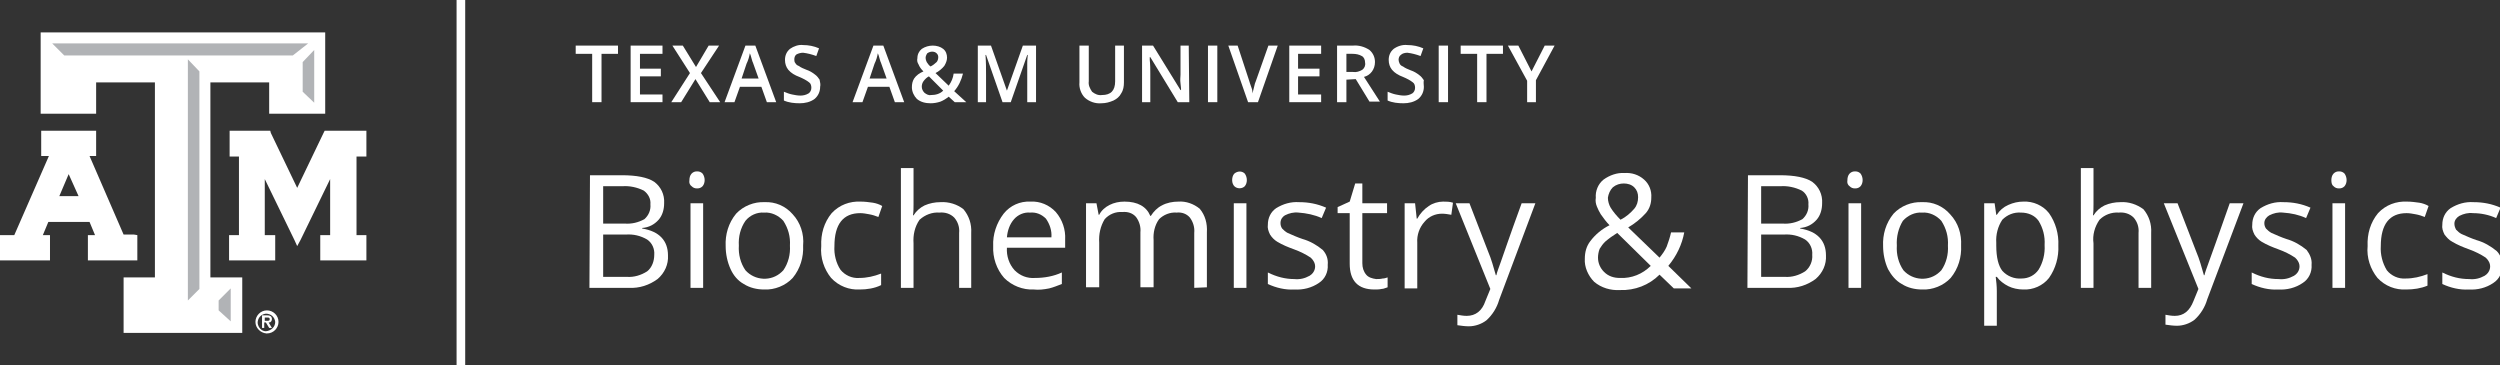
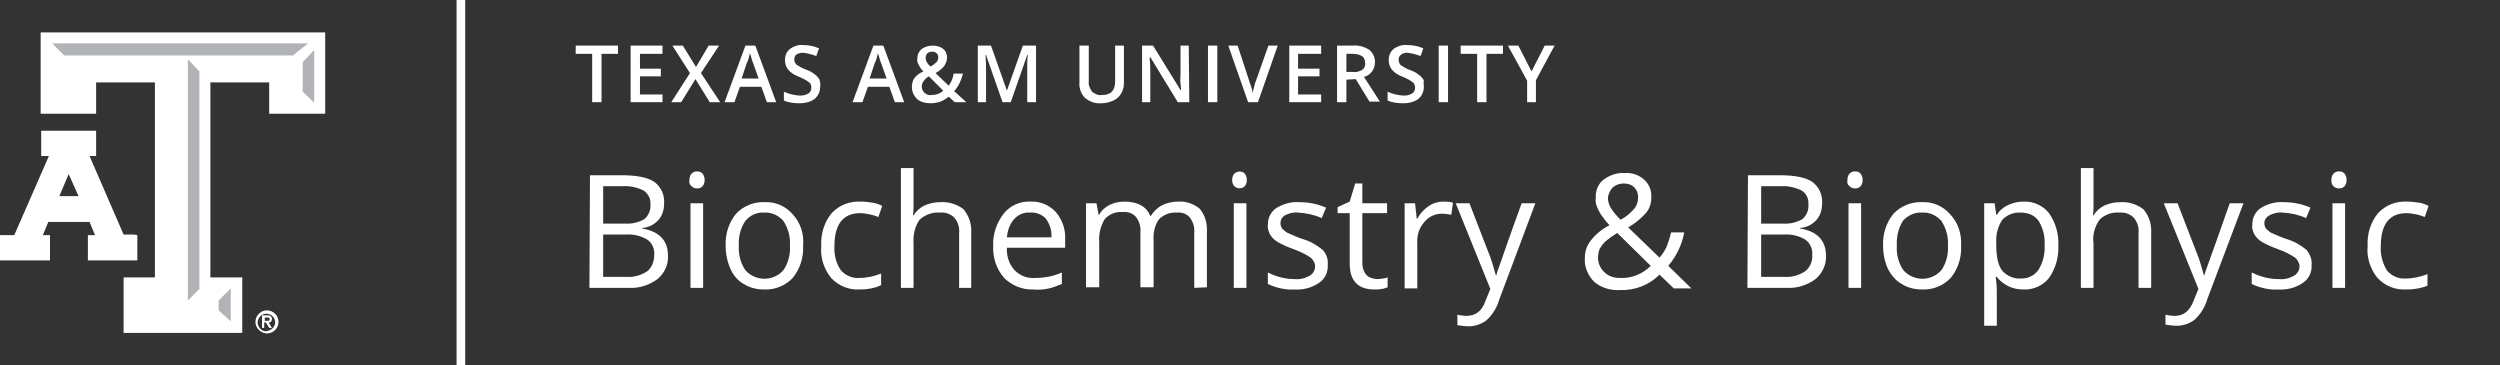
<svg xmlns="http://www.w3.org/2000/svg" xmlns:xlink="http://www.w3.org/1999/xlink" version="1.1" id="Layer_1" x="0px" y="0px" viewBox="0 0 455.1 66.5" style="enable-background:new 0 0 455.1 66.5;" xml:space="preserve">
  <rect x="0" y="0" width="455.1" height="66.5" fill="#333333" stroke="none" />
  <style type="text/css">
	.st0{clip-path:url(#SVGID_00000052106618711993030050000007667912072077406889_);}
	.st1{fill:none;stroke:#FFFFFF;stroke-width:1.57;}
	.st2{fill:#FFFFFF;}
	.st3{fill:#B1B3B6;}
</style>
  <g>
    <defs>
      <rect id="SVGID_1_" x="0" width="455.4" height="66.5" />
    </defs>
    <clipPath id="SVGID_00000051362177994700546420000003222999479505047942_">
      <use xlink:href="#SVGID_1_" style="overflow:visible;" />
    </clipPath>
    <g style="clip-path:url(#SVGID_00000051362177994700546420000003222999479505047942_);">
      <line class="st1" x1="83.9" y1="0" x2="83.9" y2="66.5" />
    </g>
  </g>
  <path class="st2" d="M48.2,58.4h0.4c0.3,0,0.5,0,0.5-0.3s-0.2-0.3-0.5-0.3h-0.4V58.4z M47.7,57.4h0.9c0.6,0,0.9,0.2,0.9,0.7  c0,0.3-0.2,0.6-0.5,0.6c0,0,0,0-0.1,0l0.6,1H49l-0.6-1h-0.3v1h-0.4L47.7,57.4L47.7,57.4z M50.1,58.6c-0.1-0.9-0.8-1.5-1.7-1.5  c-0.9,0.1-1.5,0.8-1.5,1.7c0.1,0.8,0.7,1.5,1.5,1.5C49.4,60.2,50.1,59.5,50.1,58.6C50.1,58.6,50.1,58.6,50.1,58.6 M46.5,58.6  c0-1.1,0.9-2.1,2.1-2.1c1.1,0,2.1,0.9,2.1,2.1c0,1.1-0.9,2.1-2.1,2.1c0,0,0,0-0.1,0C47.4,60.6,46.5,59.7,46.5,58.6" />
-   <polygon class="st2" points="66.1,23.8 59.5,23.8 59.1,23.8 58.9,24.2 54.1,34.2 49.3,24.2 49.2,23.8 48.8,23.8 42.4,23.8   41.8,23.8 41.8,24.4 41.8,27.9 41.8,28.5 42.4,28.5 43.5,28.5 43.5,42.8 42.3,42.8 41.7,42.8 41.7,43.4 41.7,46.8 41.7,47.4   42.3,47.4 49.5,47.4 50.1,47.4 50.1,46.8 50.1,43.4 50.1,42.8 49.5,42.8 48.2,42.8 48.2,32.6 53.6,43.7 54.1,44.8 54.7,43.7   60.1,32.6 60.1,42.8 58.9,42.8 58.3,42.8 58.3,43.4 58.3,46.8 58.3,47.4 58.9,47.4 66.1,47.4 66.7,47.4 66.7,46.8 66.7,43.4   66.7,42.8 66.1,42.8 64.9,42.8 64.9,28.5 66.1,28.5 66.7,28.5 66.7,27.9 66.7,24.4 66.7,23.8 66.1,23.8 " />
  <path class="st2" d="M14.3,35.7h-3.5l1.7-4L14.3,35.7z M24.4,42.7h-1.9l-6.2-14.3h1.2v-4.6h-10v4.6h1.4L2.6,42.8H0v4.6h9.1v-4.6H7.8  l1-2.4h7.5l1,2.4h-1.3v4.6H25v-4.6L24.4,42.7z" />
  <polygon class="st2" points="58.5,5.9 8.1,5.9 7.4,5.9 7.4,6.6 7.4,20 7.4,20.7 8.1,20.7 16.8,20.7 17.5,20.7 17.5,20 17.5,15   28.2,15 28.2,50.5 23.2,50.5 22.5,50.5 22.5,51.2 22.5,59.9 22.5,60.6 23.2,60.6 43.3,60.6 44.1,60.6 44.1,59.9 44.1,51.2   44.1,50.5 43.3,50.5 38.3,50.5 38.3,15 49,15 49,20 49,20.7 49.7,20.7 58.5,20.7 59.2,20.7 59.2,20 59.2,6.6 59.2,5.9 58.5,5.9 " />
  <polygon class="st3" points="39.8,54.7 42,52.5 42,58.5 39.8,56.5 39.8,54.7 " />
  <polygon class="st3" points="36.3,52.6 34.2,54.7 34.2,10.8 36.3,13 36.3,52.6 " />
  <polygon class="st3" points="11.7,10.1 9.5,7.9 56.1,7.9 53.3,10.1 11.7,10.1 " />
  <polygon class="st3" points="57.2,18.7 55.1,16.7 55.1,11.3 57.2,9.1 57.2,18.7 " />
  <polygon class="st2" points="109.5,18.6 107.8,18.6 107.8,9.8 104.8,9.8 104.8,8.3 112.5,8.3 112.5,9.8 109.5,9.8 109.5,18.6 " />
  <polygon class="st2" points="120.6,18.6 114.8,18.6 114.8,8.3 120.6,8.3 120.6,9.8 116.5,9.8 116.5,12.5 120.3,12.5 120.3,13.9   116.5,13.9 116.5,17.2 120.6,17.2 120.6,18.6 " />
  <polygon class="st2" points="131.1,18.6 129.2,18.6 126.6,14.4 124,18.6 122.2,18.6 125.6,13.3 122.4,8.3 124.3,8.3 126.7,12.2   129,8.3 130.9,8.3 127.6,13.3 131.1,18.6 " />
  <path class="st2" d="M138.1,14.3l-1-2.8c-0.1-0.2-0.2-0.5-0.3-0.9s-0.2-0.7-0.3-0.9c-0.1,0.6-0.3,1.3-0.6,1.9l-0.9,2.7H138.1z   M139.6,18.6l-1-2.8h-3.9l-1,2.8h-1.8l3.8-10.3h1.8l3.8,10.3H139.6z" />
  <path class="st2" d="M149.3,15.8c0,0.8-0.3,1.6-1,2.2c-0.8,0.6-1.8,0.8-2.7,0.8c-1,0-2-0.1-2.9-0.5v-1.6c0.5,0.2,1,0.4,1.5,0.5  c0.5,0.1,1,0.2,1.5,0.2c0.5,0,1-0.1,1.5-0.4c0.3-0.2,0.5-0.6,0.5-1c0-0.4-0.1-0.8-0.4-1c-0.5-0.4-1.1-0.7-1.8-1  c-0.8-0.3-1.5-0.7-2-1.3c-0.4-0.5-0.6-1.1-0.6-1.8c0-0.8,0.3-1.5,0.9-2c0.7-0.5,1.6-0.8,2.4-0.7c1,0,2,0.2,2.9,0.6l-0.5,1.4  c-0.8-0.3-1.6-0.5-2.4-0.6c-0.4,0-0.8,0.1-1.2,0.3c-0.3,0.2-0.4,0.6-0.4,0.9c0,0.2,0,0.5,0.2,0.7c0.1,0.2,0.3,0.4,0.6,0.5  c0.4,0.3,0.9,0.5,1.4,0.7c0.6,0.2,1.1,0.5,1.6,0.9c0.3,0.2,0.6,0.6,0.8,0.9C149.3,15,149.4,15.4,149.3,15.8L149.3,15.8z" />
  <path class="st2" d="M161.4,14.3l-1-2.8c-0.1-0.2-0.2-0.5-0.3-0.9s-0.2-0.7-0.3-0.9c-0.1,0.6-0.3,1.3-0.6,1.9l-0.9,2.7H161.4z   M162.9,18.6l-1-2.8h-3.9l-1,2.8h-1.8L159,8.3h1.8l3.8,10.3H162.9z" />
  <path class="st2" d="M168.5,10.5c0,0.3,0.1,0.6,0.2,0.8c0.2,0.3,0.4,0.6,0.7,0.8c0.4-0.2,0.8-0.5,1.1-0.8c0.2-0.2,0.3-0.6,0.3-0.9  c0-0.3-0.1-0.5-0.3-0.7c-0.2-0.2-0.5-0.3-0.8-0.3c-0.3,0-0.6,0.1-0.9,0.3C168.6,10,168.5,10.3,168.5,10.5z M169.5,17.3  c0.8,0,1.6-0.2,2.2-0.8l-2.6-2.6c-0.4,0.2-0.7,0.5-1,0.9c-0.2,0.3-0.3,0.6-0.3,1c0,0.4,0.2,0.8,0.5,1.1  C168.7,17.2,169.1,17.4,169.5,17.3L169.5,17.3z M166,15.9c0-0.6,0.1-1.1,0.4-1.6c0.4-0.6,1-1,1.7-1.3c-0.4-0.4-0.7-0.8-0.9-1.3  c-0.2-0.3-0.3-0.7-0.2-1.1c0-0.7,0.3-1.3,0.8-1.7c0.6-0.4,1.3-0.6,2-0.6c0.7,0,1.4,0.2,1.9,0.6c0.5,0.4,0.7,1,0.7,1.6  c0,0.5-0.2,1-0.5,1.5c-0.4,0.5-1,1-1.6,1.3l2.4,2.3c0.5-0.7,0.8-1.4,0.9-2.2h1.7c-0.3,1.2-0.8,2.3-1.6,3.2l2.2,2h-2.1l-1.1-1  c-0.5,0.4-1,0.7-1.5,0.9c-0.6,0.2-1.2,0.3-1.8,0.3c-0.9,0-1.8-0.2-2.5-0.8C166.4,17.5,166,16.7,166,15.9L166,15.9z" />
  <path class="st2" d="M182.5,18.6l-3-8.6h-0.1c0.1,1.3,0.1,2.5,0.1,3.6v5h-1.5V8.3h2.4l2.9,8.2l0,0l2.9-8.2h2.4v10.3H187v-5.1  c0-0.5,0-1.2,0-2s0.1-1.3,0.1-1.5H187l-3,8.6H182.5z" />
  <path class="st2" d="M204.6,8.3V15c0,0.7-0.1,1.4-0.5,2c-0.3,0.6-0.8,1-1.4,1.3c-0.7,0.3-1.4,0.5-2.2,0.5c-1.1,0.1-2.2-0.3-3-1  c-0.7-0.7-1.1-1.8-1-2.8V8.3h1.7v6.5c-0.1,0.7,0.2,1.3,0.6,1.9c0.5,0.4,1.1,0.7,1.8,0.6c1.6,0,2.4-0.8,2.4-2.5V8.3H204.6z" />
  <path class="st2" d="M216.5,18.6h-2.1l-5-8.2h-0.1v0.5c0.1,0.9,0.1,1.7,0.1,2.4v5.3h-1.5V8.3h2l5,8.1h0.1c0-0.1,0-0.5-0.1-1.2  s0-1.2,0-1.6V8.3h1.5L216.5,18.6L216.5,18.6z" />
  <polygon class="st2" points="219.9,18.6 219.9,8.3 221.6,8.3 221.6,18.6 219.9,18.6 " />
  <path class="st2" d="M230.9,8.3h1.7L229,18.6h-1.8l-3.6-10.3h1.7l2.1,6.4c0.1,0.3,0.2,0.7,0.4,1.2s0.2,0.8,0.2,1.1  c0.1-0.4,0.2-0.8,0.3-1.2c0.1-0.5,0.2-0.8,0.3-1L230.9,8.3L230.9,8.3z" />
  <polygon class="st2" points="240.5,18.6 234.7,18.6 234.7,8.3 240.5,8.3 240.5,9.8 236.3,9.8 236.3,12.5 240.2,12.5 240.2,13.9   236.3,13.9 236.3,17.2 240.5,17.2 240.5,18.6 " />
  <path class="st2" d="M245.1,13.1h1.2c0.6,0.1,1.2-0.1,1.7-0.4c0.4-0.3,0.6-0.8,0.5-1.3c0-0.5-0.2-1-0.6-1.2  c-0.5-0.3-1.1-0.4-1.7-0.4h-1.1L245.1,13.1L245.1,13.1z M245.1,14.5v4.1h-1.7V8.3h2.9c1-0.1,2.1,0.2,3,0.8c0.7,0.6,1,1.4,1,2.2  c0,1.3-0.8,2.4-2,2.7l2.9,4.5h-1.9l-2.5-4.1L245.1,14.5z" />
  <path class="st2" d="M259.2,15.8c0,0.8-0.3,1.6-1,2.2c-0.8,0.6-1.8,0.8-2.7,0.8c-1,0-2-0.1-2.9-0.5v-1.6c0.5,0.2,1,0.4,1.5,0.5  c0.5,0.1,1,0.2,1.5,0.2c0.5,0,1-0.1,1.5-0.4c0.3-0.2,0.5-0.6,0.5-1c0-0.4-0.1-0.8-0.4-1c-0.5-0.4-1.1-0.7-1.8-1  c-0.8-0.3-1.5-0.7-2-1.3c-0.4-0.5-0.6-1.1-0.6-1.8c0-0.8,0.3-1.5,0.9-2c0.7-0.5,1.6-0.8,2.5-0.7c1,0,2,0.2,2.9,0.6l-0.5,1.4  c-0.8-0.3-1.6-0.5-2.4-0.6c-0.4,0-0.9,0.1-1.2,0.4c-0.3,0.2-0.4,0.6-0.4,0.9c0,0.2,0.1,0.5,0.2,0.7c0.1,0.2,0.3,0.4,0.6,0.5  c0.4,0.3,0.9,0.5,1.4,0.7c0.6,0.2,1.1,0.5,1.6,0.9c0.3,0.2,0.6,0.6,0.8,0.9C259.1,15,259.2,15.4,259.2,15.8L259.2,15.8z" />
  <polygon class="st2" points="261.9,18.6 261.9,8.3 263.6,8.3 263.6,18.6 261.9,18.6 " />
  <polygon class="st2" points="270.6,18.6 268.9,18.6 268.9,9.8 265.9,9.8 265.9,8.3 273.6,8.3 273.6,9.8 270.6,9.8 270.6,18.6 " />
  <polygon class="st2" points="278.8,13 281.2,8.3 283,8.3 279.6,14.6 279.6,18.6 278,18.6 278,14.7 274.5,8.3 276.4,8.3 278.8,13 " />
  <path class="st2" d="M109.8,42.7v7.7h4.3c1.3,0.1,2.6-0.3,3.7-1c0.9-0.7,1.3-1.9,1.3-3c0.1-1.1-0.4-2.2-1.3-2.8  c-1.2-0.7-2.5-1-3.9-0.9L109.8,42.7z M109.8,40.7h3.9c1.3,0.1,2.5-0.2,3.6-0.8c0.8-0.7,1.2-1.7,1.1-2.7c0.1-1-0.4-1.9-1.2-2.5  c-1.2-0.6-2.6-0.9-3.9-0.8h-3.5C109.8,33.9,109.8,40.7,109.8,40.7z M107.4,31.9h5.8c2.7,0,4.7,0.4,5.9,1.2c1.2,0.9,1.9,2.3,1.8,3.9  c0,1.1-0.3,2.2-1,3c-0.8,0.9-1.8,1.4-3,1.5v0.1c3.1,0.5,4.7,2.2,4.7,4.9c0.1,1.6-0.6,3.2-1.9,4.3c-1.5,1.1-3.3,1.7-5.2,1.6h-7.2  L107.4,31.9L107.4,31.9z" />
  <path class="st2" d="M128,52.4h-2.3V37h2.3V52.4z M125.5,32.8c0-0.4,0.1-0.9,0.4-1.2c0.3-0.3,0.6-0.4,1-0.4c0.4,0,0.7,0.1,1,0.4  c0.5,0.7,0.5,1.7,0,2.3c-0.3,0.3-0.6,0.4-1,0.4c-0.4,0-0.7-0.1-1-0.4C125.6,33.7,125.4,33.3,125.5,32.8z" />
  <path class="st2" d="M134.5,44.7c-0.1,1.6,0.3,3.2,1.2,4.5c1.7,1.9,4.7,2.1,6.6,0.3c0.1-0.1,0.2-0.2,0.3-0.3  c0.9-1.3,1.3-2.9,1.2-4.5c0.1-1.6-0.3-3.1-1.2-4.5c-0.9-1-2.2-1.6-3.5-1.5c-1.3-0.1-2.6,0.5-3.4,1.5  C134.8,41.5,134.4,43.1,134.5,44.7L134.5,44.7z M146.2,44.7c0.1,2.1-0.5,4.2-1.9,5.9c-1.3,1.4-3.3,2.2-5.2,2.1c-1.3,0-2.6-0.3-3.7-1  c-1.1-0.6-1.9-1.6-2.4-2.7c-0.6-1.3-0.9-2.8-0.9-4.2c-0.1-2.1,0.5-4.2,1.9-5.9c1.3-1.4,3.3-2.2,5.2-2.1c1.9-0.1,3.8,0.7,5.1,2.2  C145.7,40.5,146.4,42.6,146.2,44.7L146.2,44.7z" />
  <path class="st2" d="M156.5,52.7c-1.9,0.1-3.8-0.6-5.2-2.1c-1.3-1.6-2-3.7-1.8-5.8c-0.1-2.2,0.5-4.3,1.9-6c1.4-1.5,3.3-2.2,5.3-2.1  c0.7,0,1.5,0.1,2.2,0.2c0.6,0.1,1.2,0.3,1.7,0.6l-0.7,2c-0.5-0.2-1.1-0.4-1.7-0.5c-0.5-0.1-1.1-0.2-1.6-0.2c-3.1,0-4.7,2-4.7,6  c-0.1,1.5,0.3,3.1,1.1,4.3c0.8,1,2.1,1.6,3.4,1.5c1.4,0,2.7-0.3,4-0.8v2.1C159.2,52.5,157.8,52.7,156.5,52.7L156.5,52.7z" />
  <path class="st2" d="M174.6,52.4v-10c0.1-1-0.2-2-0.9-2.8c-0.7-0.7-1.7-1-2.7-0.9c-1.3-0.1-2.6,0.4-3.6,1.3  c-0.9,1.3-1.2,2.8-1.1,4.3v8.1H164V30.6h2.3v6.6c0,0.7,0,1.3-0.1,2h0.1c0.5-0.8,1.2-1.4,2-1.8c0.9-0.4,1.9-0.6,2.9-0.6  c1.5-0.1,3.1,0.4,4.2,1.3c1,1.2,1.5,2.7,1.4,4.3v10L174.6,52.4z" />
  <path class="st2" d="M187.5,38.7c-1.1-0.1-2.2,0.4-2.9,1.2c-0.8,0.9-1.2,2.1-1.3,3.3h8.1c0.1-1.2-0.3-2.4-1-3.4  C189.6,39,188.6,38.6,187.5,38.7L187.5,38.7z M188.2,52.7c-2,0.1-4-0.7-5.4-2.1c-1.4-1.6-2.1-3.7-2-5.8c-0.1-2.1,0.6-4.2,1.9-5.9  c1.2-1.5,3-2.3,4.9-2.2c1.7-0.1,3.4,0.6,4.6,1.9c1.2,1.4,1.8,3.2,1.7,5v1.5h-10.6c-0.1,1.5,0.4,3,1.4,4.1c1,1,2.3,1.5,3.7,1.4  c1.7,0,3.4-0.3,4.9-1v2.1c-0.8,0.3-1.5,0.6-2.3,0.8C190,52.7,189.1,52.8,188.2,52.7L188.2,52.7z" />
  <path class="st2" d="M217.4,52.4v-10c0.1-1-0.2-2-0.8-2.8c-0.6-0.7-1.5-1-2.4-0.9c-1.2-0.1-2.4,0.4-3.2,1.2c-0.8,1.1-1.1,2.5-1,3.8  v8.6h-2.4v-10c0.1-1-0.2-2-0.8-2.8c-0.6-0.7-1.5-1-2.5-0.9c-1.2-0.1-2.4,0.4-3.2,1.3c-0.8,1.3-1.1,2.8-1,4.3v8.1h-2.4V37h1.9  l0.4,2.1h0.1c0.4-0.8,1.1-1.4,1.9-1.8c0.8-0.4,1.7-0.6,2.7-0.6c2.4,0,4,0.9,4.7,2.6h0.1c0.5-0.8,1.2-1.5,2-1.9c0.9-0.5,2-0.7,3-0.7  c1.4-0.1,2.8,0.4,3.9,1.3c1,1.2,1.4,2.7,1.3,4.3v10L217.4,52.4z" />
  <path class="st2" d="M226.9,52.4h-2.3V37h2.3V52.4z M224.3,32.8c0-0.4,0.1-0.9,0.4-1.2c0.6-0.5,1.4-0.5,1.9,0c0.5,0.7,0.5,1.7,0,2.3  c-0.5,0.5-1.4,0.5-1.9,0C224.5,33.7,224.3,33.3,224.3,32.8z" />
  <path class="st2" d="M241.7,48.2c0.1,1.3-0.5,2.6-1.6,3.3c-1.3,0.9-2.9,1.3-4.5,1.2c-1.6,0.1-3.3-0.3-4.8-1v-2.1  c0.8,0.4,1.6,0.7,2.4,0.9c0.8,0.2,1.6,0.3,2.4,0.3c1,0.1,1.9-0.1,2.8-0.6c1-0.6,1.3-1.8,0.7-2.7c-0.1-0.2-0.3-0.4-0.5-0.6  c-0.9-0.6-1.9-1.1-3-1.5c-1.1-0.4-2.1-0.8-3.1-1.4c-0.5-0.3-1-0.8-1.3-1.3c-0.3-0.6-0.5-1.2-0.4-1.8c0-1.2,0.5-2.3,1.5-3  c1.3-0.8,2.7-1.2,4.2-1.1c1.7,0,3.3,0.3,4.9,1l-0.8,1.9c-1.3-0.6-2.8-0.9-4.2-1c-0.9-0.1-1.7,0.1-2.5,0.5c-0.5,0.3-0.8,0.8-0.8,1.4  c0,0.4,0.1,0.7,0.3,1c0.3,0.3,0.6,0.6,1,0.8c0.9,0.4,1.8,0.8,2.7,1.1c1.4,0.4,2.6,1.1,3.7,2C241.5,46.3,241.8,47.2,241.7,48.2  L241.7,48.2z" />
  <path class="st2" d="M250.5,50.8c0.4,0,0.8,0,1.2-0.1c0.3,0,0.6-0.1,0.9-0.2v1.8c-0.4,0.1-0.7,0.3-1.1,0.3c-0.4,0.1-0.9,0.1-1.3,0.1  c-3,0-4.5-1.6-4.5-4.7v-9.2h-2.2v-1.1l2.2-1l1-3.3h1.3V37h4.5v1.8H248v9.1c0,0.8,0.2,1.5,0.7,2.1C249.1,50.5,249.8,50.7,250.5,50.8  L250.5,50.8z" />
  <path class="st2" d="M262.7,36.7c0.6,0,1.2,0,1.8,0.2l-0.3,2.2c-0.6-0.1-1.1-0.2-1.7-0.2c-1.2,0-2.4,0.5-3.2,1.5  c-0.9,1-1.4,2.4-1.3,3.8v8.3h-2.3V37h1.9l0.3,2.8h0.1c0.5-0.9,1.2-1.7,2.1-2.3C260.8,37,261.8,36.7,262.7,36.7L262.7,36.7z" />
  <path class="st2" d="M265,37h2.5l3.4,8.8c0.6,1.4,1,2.9,1.4,4.3h0.1c0.1-0.5,0.4-1.3,0.8-2.4s1.6-4.7,3.8-10.7h2.5l-6.6,17.6  c-0.4,1.4-1.2,2.7-2.3,3.7c-0.9,0.7-2.1,1.1-3.2,1.1c-0.7,0-1.4-0.1-2.1-0.2v-1.9c0.6,0.1,1.1,0.2,1.7,0.2c1.6,0,2.8-0.9,3.4-2.7  l0.9-2.2L265,37z" />
  <path class="st2" d="M292.7,36c0,0.6,0.2,1.3,0.5,1.8c0.5,0.8,1.1,1.5,1.8,2.2c1-0.5,1.8-1.2,2.5-2c0.5-0.6,0.7-1.3,0.7-2.1  c0-0.7-0.2-1.3-0.7-1.8c-0.5-0.5-1.2-0.7-1.9-0.7c-0.7,0-1.4,0.2-2,0.7C293.1,34.6,292.8,35.3,292.7,36L292.7,36z M294.9,50.6  c2.1,0.1,4.1-0.7,5.6-2.2l-6.1-6c-0.8,0.5-1.5,1-2.2,1.6c-0.4,0.4-0.7,0.8-1,1.3c-0.2,0.5-0.3,1.1-0.3,1.6c0,1,0.4,1.9,1.1,2.6  C292.8,50.3,293.8,50.6,294.9,50.6L294.9,50.6z M288.5,47.1c0-1.2,0.3-2.3,1-3.2c0.9-1.2,2.1-2.2,3.5-2.9c-0.6-0.6-1.1-1.3-1.6-2  c-0.3-0.5-0.5-0.9-0.7-1.4c-0.2-0.5-0.3-1-0.2-1.6c-0.1-1.2,0.4-2.5,1.4-3.3c1.1-0.8,2.5-1.3,3.8-1.2c1.3-0.1,2.6,0.3,3.6,1.2  c0.9,0.8,1.4,2,1.3,3.3c0,1-0.3,2-1,2.8c-0.9,1-2,1.9-3.2,2.6l5.7,5.5c0.5-0.6,1-1.3,1.3-2c0.3-0.8,0.6-1.7,0.8-2.6h2.4  c-0.4,2.2-1.4,4.3-2.9,6.1l4.2,4.1h-3.2l-2.6-2.5c-1.9,1.9-4.5,2.9-7.2,2.8c-1.7,0.1-3.4-0.4-4.7-1.5  C289.1,50.2,288.4,48.6,288.5,47.1L288.5,47.1z" />
  <path class="st2" d="M320.6,42.7v7.7h4.3c1.3,0.1,2.6-0.3,3.7-1c0.9-0.7,1.4-1.9,1.3-3c0.1-1.1-0.4-2.2-1.3-2.8  c-1.2-0.7-2.5-1-3.9-0.9L320.6,42.7z M320.6,40.7h3.9c1.3,0.1,2.5-0.2,3.6-0.8c0.8-0.7,1.2-1.7,1.1-2.7c0.1-1-0.4-2-1.2-2.5  c-1.2-0.6-2.6-0.9-3.9-0.8h-3.5L320.6,40.7L320.6,40.7z M318.2,31.9h5.8c2.7,0,4.7,0.4,5.9,1.2c1.2,0.9,1.9,2.3,1.8,3.9  c0,1.1-0.3,2.2-1,3c-0.8,0.9-1.8,1.4-3,1.5v0.1c3.1,0.5,4.7,2.2,4.7,4.9c0.1,1.6-0.6,3.2-1.9,4.3c-1.5,1.1-3.3,1.7-5.2,1.6h-7.2  L318.2,31.9L318.2,31.9z" />
  <path class="st2" d="M338.8,52.4h-2.3V37h2.3V52.4z M336.3,32.8c0-0.4,0.1-0.9,0.4-1.2c0.3-0.3,0.6-0.4,1-0.4c0.4,0,0.7,0.1,1,0.4  c0.5,0.7,0.5,1.7,0,2.3c-0.3,0.3-0.6,0.4-1,0.4c-0.4,0-0.7-0.1-1-0.4C336.4,33.7,336.2,33.3,336.3,32.8z" />
  <path class="st2" d="M345.3,44.7c-0.1,1.6,0.3,3.2,1.2,4.5c1.7,1.9,4.7,2.1,6.6,0.3c0.1-0.1,0.2-0.2,0.3-0.3  c0.9-1.3,1.3-2.9,1.2-4.5c0.1-1.6-0.3-3.1-1.2-4.5c-0.9-1-2.2-1.6-3.5-1.5c-1.3-0.1-2.6,0.5-3.5,1.5  C345.6,41.5,345.2,43.1,345.3,44.7L345.3,44.7z M357,44.7c0.1,2.1-0.5,4.2-1.9,5.9c-1.3,1.4-3.3,2.2-5.2,2.1c-1.3,0-2.6-0.3-3.7-1  c-1.1-0.6-1.9-1.6-2.5-2.7c-0.6-1.3-0.9-2.8-0.9-4.2c-0.1-2.1,0.5-4.2,1.9-5.9c1.3-1.4,3.3-2.2,5.2-2.1c1.9-0.1,3.8,0.7,5.1,2.2  C356.5,40.6,357.1,42.6,357,44.7L357,44.7z" />
  <path class="st2" d="M367.9,38.7c-1.3-0.1-2.5,0.4-3.4,1.3c-0.8,1.2-1.2,2.7-1.1,4.2v0.5c0,2.2,0.4,3.7,1.1,4.6  c0.9,1,2.2,1.5,3.5,1.4c1.3,0,2.4-0.6,3.1-1.6c0.8-1.3,1.2-2.9,1.1-4.5c0.1-1.6-0.3-3.1-1.1-4.4C370.4,39.2,369.2,38.7,367.9,38.7z   M368.3,52.7c-0.9,0-1.9-0.2-2.7-0.6c-0.8-0.4-1.6-1-2.1-1.7h-0.2c0.1,0.8,0.2,1.7,0.2,2.6v6.3h-2.3V37h1.9l0.3,2.1h0.1  c0.5-0.8,1.2-1.4,2.1-1.8c0.9-0.4,1.8-0.6,2.7-0.6c1.8-0.1,3.6,0.7,4.7,2.1c1.2,1.7,1.8,3.8,1.7,5.9c0.1,2.1-0.5,4.2-1.7,5.9  C371.9,52,370.1,52.8,368.3,52.7L368.3,52.7z" />
  <path class="st2" d="M389.3,52.4v-10c0.1-1-0.2-2-0.9-2.8c-0.7-0.7-1.7-1-2.7-0.9c-1.3-0.1-2.6,0.4-3.5,1.3  c-0.9,1.3-1.3,2.8-1.1,4.3v8.1h-2.3V30.6h2.3v6.6c0,0.7,0,1.3-0.1,2h0.1c0.5-0.8,1.2-1.4,2-1.8c0.9-0.4,1.9-0.6,2.9-0.6  c1.5-0.1,3,0.4,4.2,1.3c1,1.2,1.5,2.7,1.4,4.3v10L389.3,52.4z" />
  <path class="st2" d="M393.9,37h2.5l3.4,8.8c0.6,1.4,1,2.9,1.4,4.3h0.1c0.1-0.5,0.4-1.3,0.8-2.4s1.7-4.7,3.8-10.7h2.5l-6.6,17.5  c-0.4,1.4-1.2,2.7-2.3,3.7c-0.9,0.7-2.1,1.1-3.2,1.1c-0.7,0-1.4-0.1-2.1-0.2v-1.8c0.6,0.1,1.1,0.2,1.7,0.2c1.6,0,2.7-0.9,3.4-2.7  l0.9-2.2L393.9,37z" />
  <path class="st2" d="M420.8,48.2c0.1,1.3-0.5,2.6-1.6,3.3c-1.3,0.9-2.9,1.3-4.5,1.2c-1.6,0.1-3.3-0.3-4.8-1v-2.1  c0.8,0.4,1.6,0.7,2.4,0.9c0.8,0.2,1.6,0.3,2.5,0.3c1,0.1,1.9-0.1,2.8-0.6c1-0.6,1.3-1.8,0.7-2.7c-0.1-0.2-0.3-0.4-0.5-0.6  c-0.9-0.6-1.9-1.1-3-1.5c-1.1-0.4-2.1-0.8-3.1-1.4c-0.5-0.3-1-0.8-1.3-1.3c-0.3-0.6-0.5-1.2-0.4-1.8c0-1.2,0.5-2.3,1.5-3  c1.3-0.8,2.7-1.2,4.2-1.1c1.7,0,3.3,0.3,4.9,1l-0.8,1.9c-1.3-0.6-2.7-0.9-4.2-1c-0.9-0.1-1.7,0.1-2.5,0.5c-0.5,0.3-0.9,0.8-0.9,1.4  c0,0.4,0.1,0.7,0.3,1c0.3,0.3,0.6,0.6,1,0.8c0.9,0.4,1.8,0.8,2.7,1.1c1.4,0.4,2.6,1.1,3.7,2C420.5,46.3,420.9,47.2,420.8,48.2  L420.8,48.2z" />
  <path class="st2" d="M426.9,52.4h-2.3V37h2.3V52.4z M424.4,32.8c0-0.4,0.1-0.9,0.4-1.2c0.3-0.3,0.6-0.4,1-0.4c0.4,0,0.7,0.1,1,0.4  c0.5,0.7,0.5,1.7,0,2.3c-0.3,0.3-0.6,0.4-1,0.4c-0.4,0-0.7-0.1-1-0.4C424.5,33.7,424.4,33.3,424.4,32.8z" />
  <path class="st2" d="M438,52.7c-1.9,0.1-3.8-0.6-5.2-2.1c-1.3-1.6-2-3.7-1.8-5.8c-0.1-2.2,0.5-4.3,1.9-6c1.4-1.5,3.3-2.2,5.3-2.1  c0.7,0,1.5,0.1,2.2,0.2c0.6,0.1,1.2,0.3,1.7,0.6l-0.7,2c-0.5-0.2-1.1-0.4-1.7-0.5c-0.5-0.1-1.1-0.2-1.6-0.2c-3.1,0-4.7,2-4.7,6  c-0.1,1.5,0.3,3.1,1.1,4.4c0.8,1,2.1,1.6,3.4,1.5c1.4,0,2.7-0.3,4-0.8v2.1C440.7,52.5,439.4,52.7,438,52.7L438,52.7z" />
-   <path class="st2" d="M455.5,48.2c0.1,1.3-0.5,2.6-1.6,3.3c-1.3,0.9-2.9,1.3-4.5,1.2c-1.6,0.1-3.3-0.3-4.8-1v-2.1  c0.8,0.4,1.6,0.7,2.4,0.9c0.8,0.2,1.6,0.3,2.5,0.3c1,0.1,1.9-0.1,2.8-0.6c1-0.6,1.3-1.8,0.7-2.7c-0.1-0.2-0.3-0.4-0.5-0.6  c-0.9-0.6-1.9-1.1-3-1.5c-1.1-0.4-2.1-0.8-3.1-1.4c-0.6-0.3-1-0.8-1.4-1.3c-0.3-0.6-0.5-1.2-0.4-1.8c0-1.2,0.5-2.3,1.5-3  c1.3-0.8,2.7-1.2,4.2-1.1c1.7,0,3.3,0.3,4.9,1l-0.8,1.9c-1.3-0.6-2.8-0.9-4.2-0.9c-0.9-0.1-1.7,0.1-2.5,0.5  c-0.5,0.3-0.9,0.8-0.9,1.4c0,0.4,0.1,0.7,0.3,1.1c0.3,0.3,0.6,0.6,1,0.8c0.9,0.4,1.8,0.8,2.7,1.1c1.4,0.4,2.6,1.1,3.7,2  C455.1,46.3,455.5,47.2,455.5,48.2L455.5,48.2z" />
</svg>